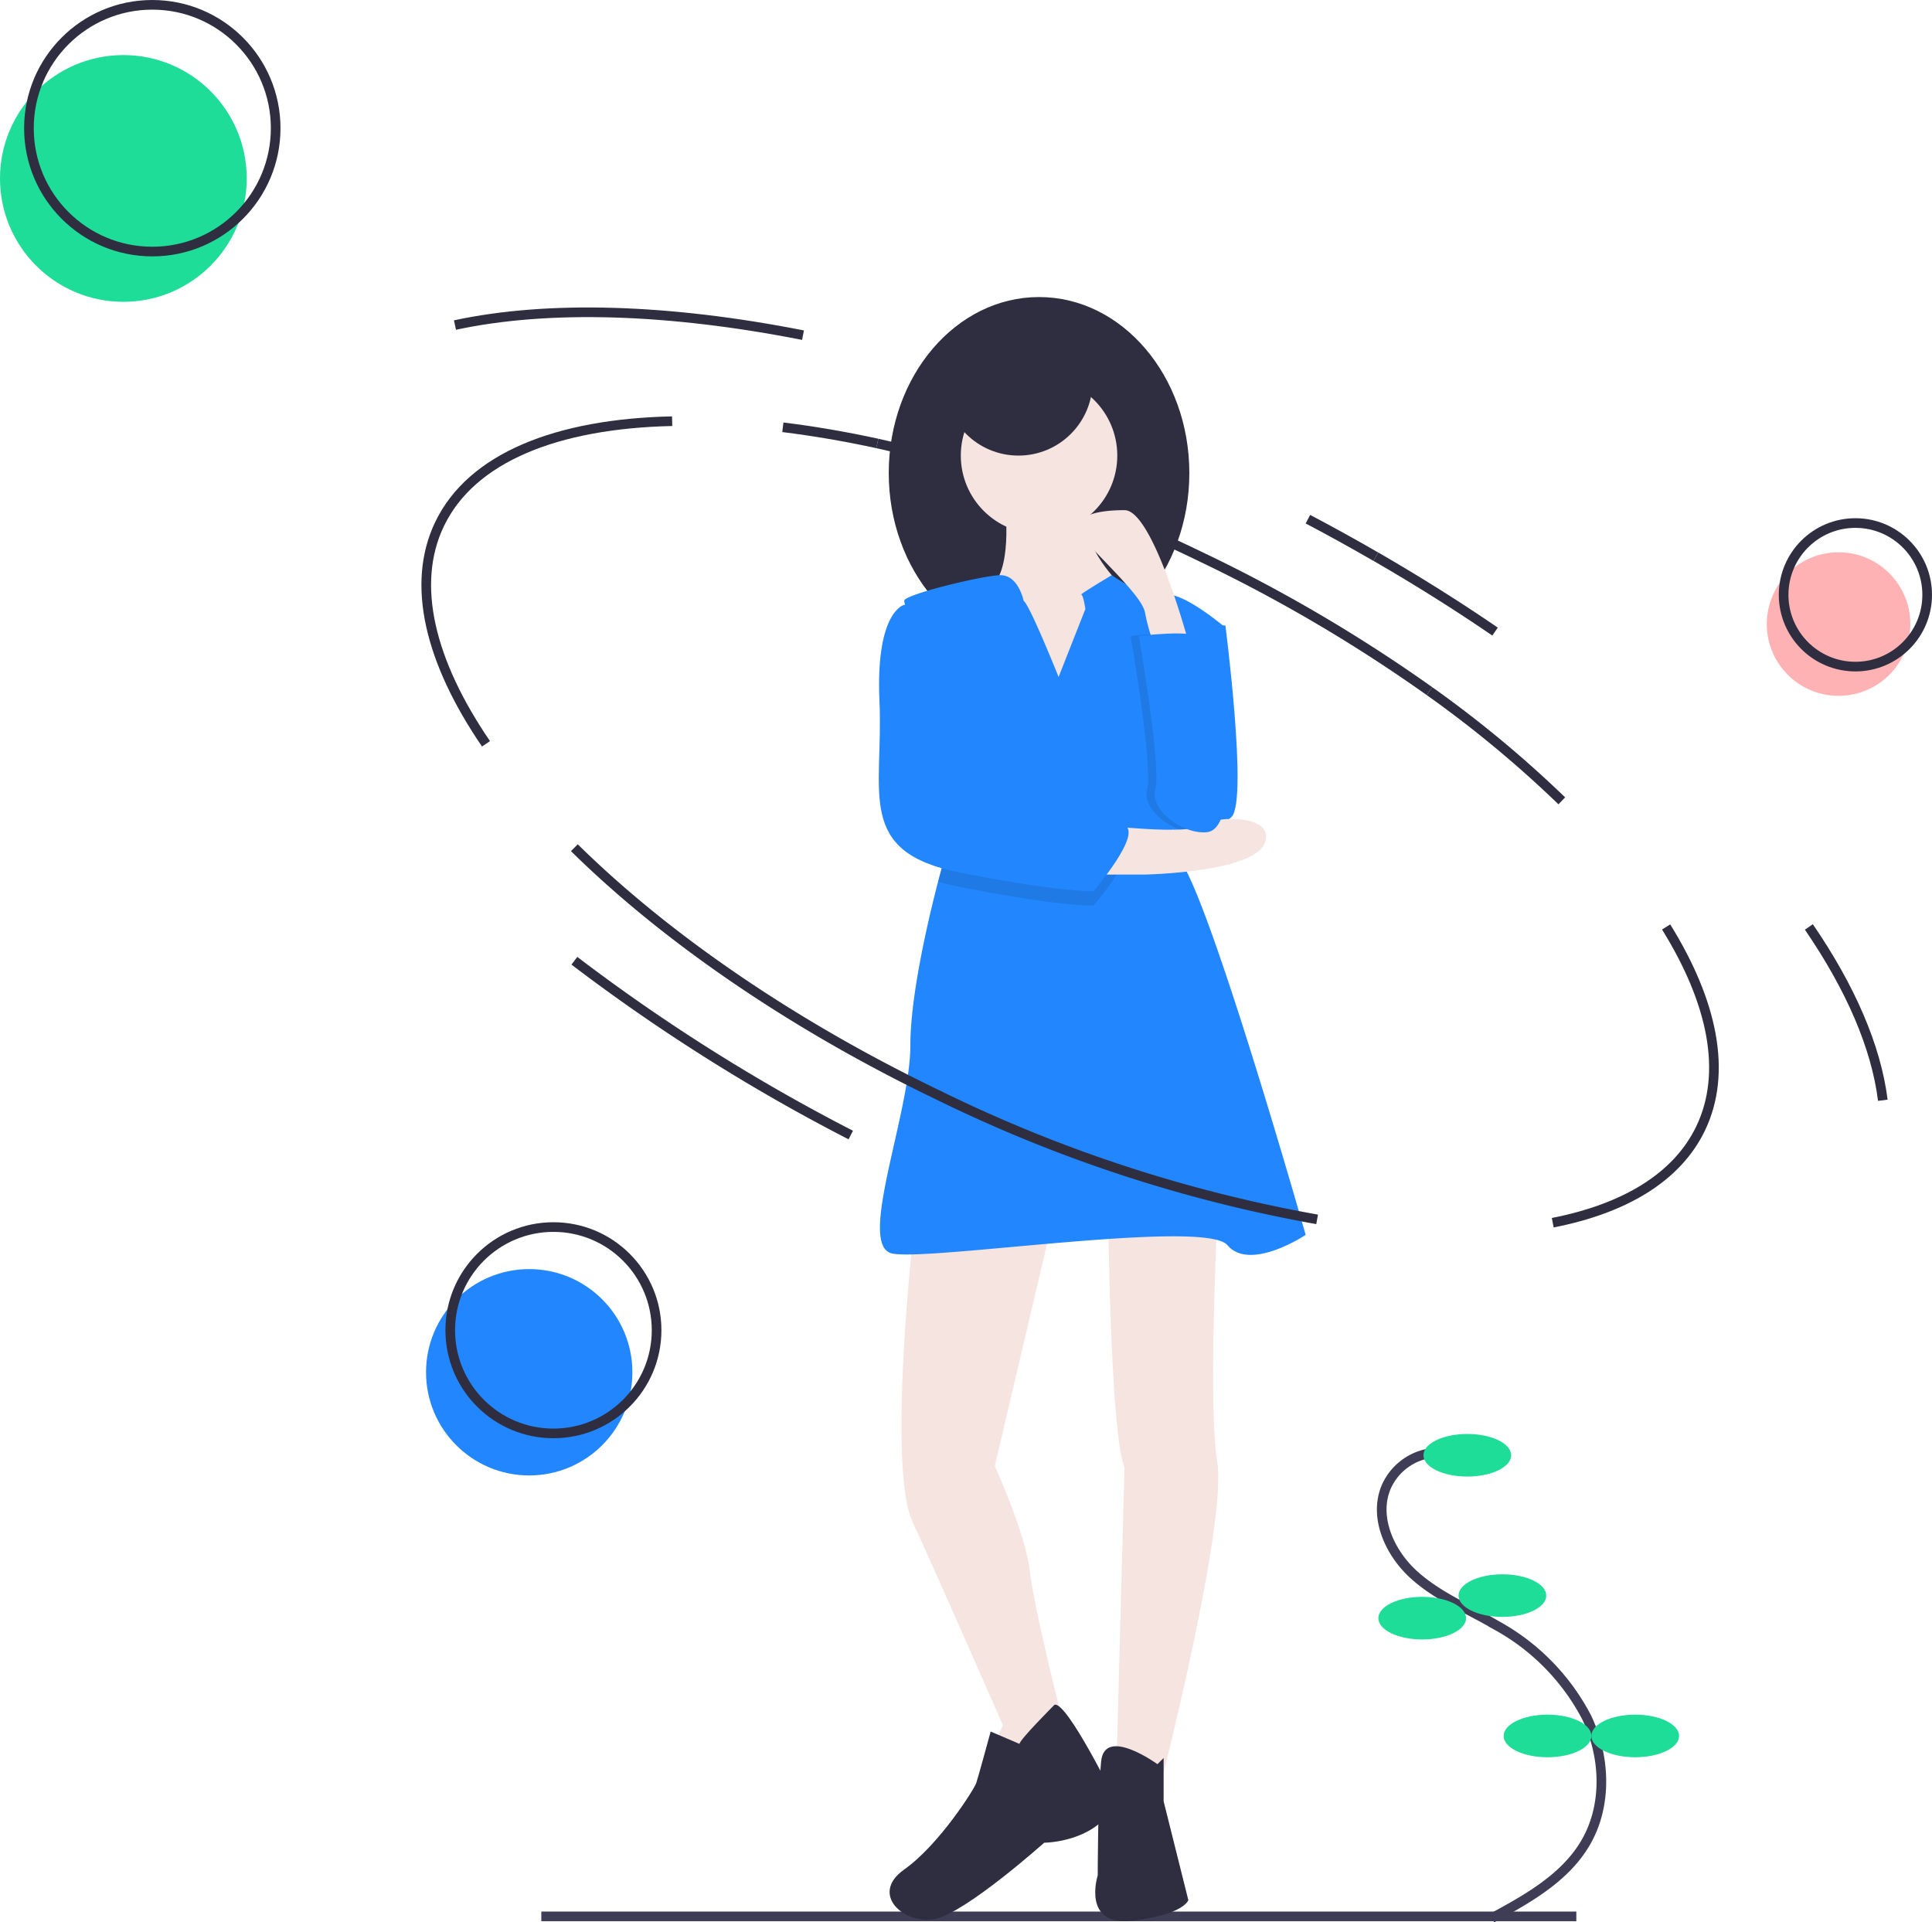
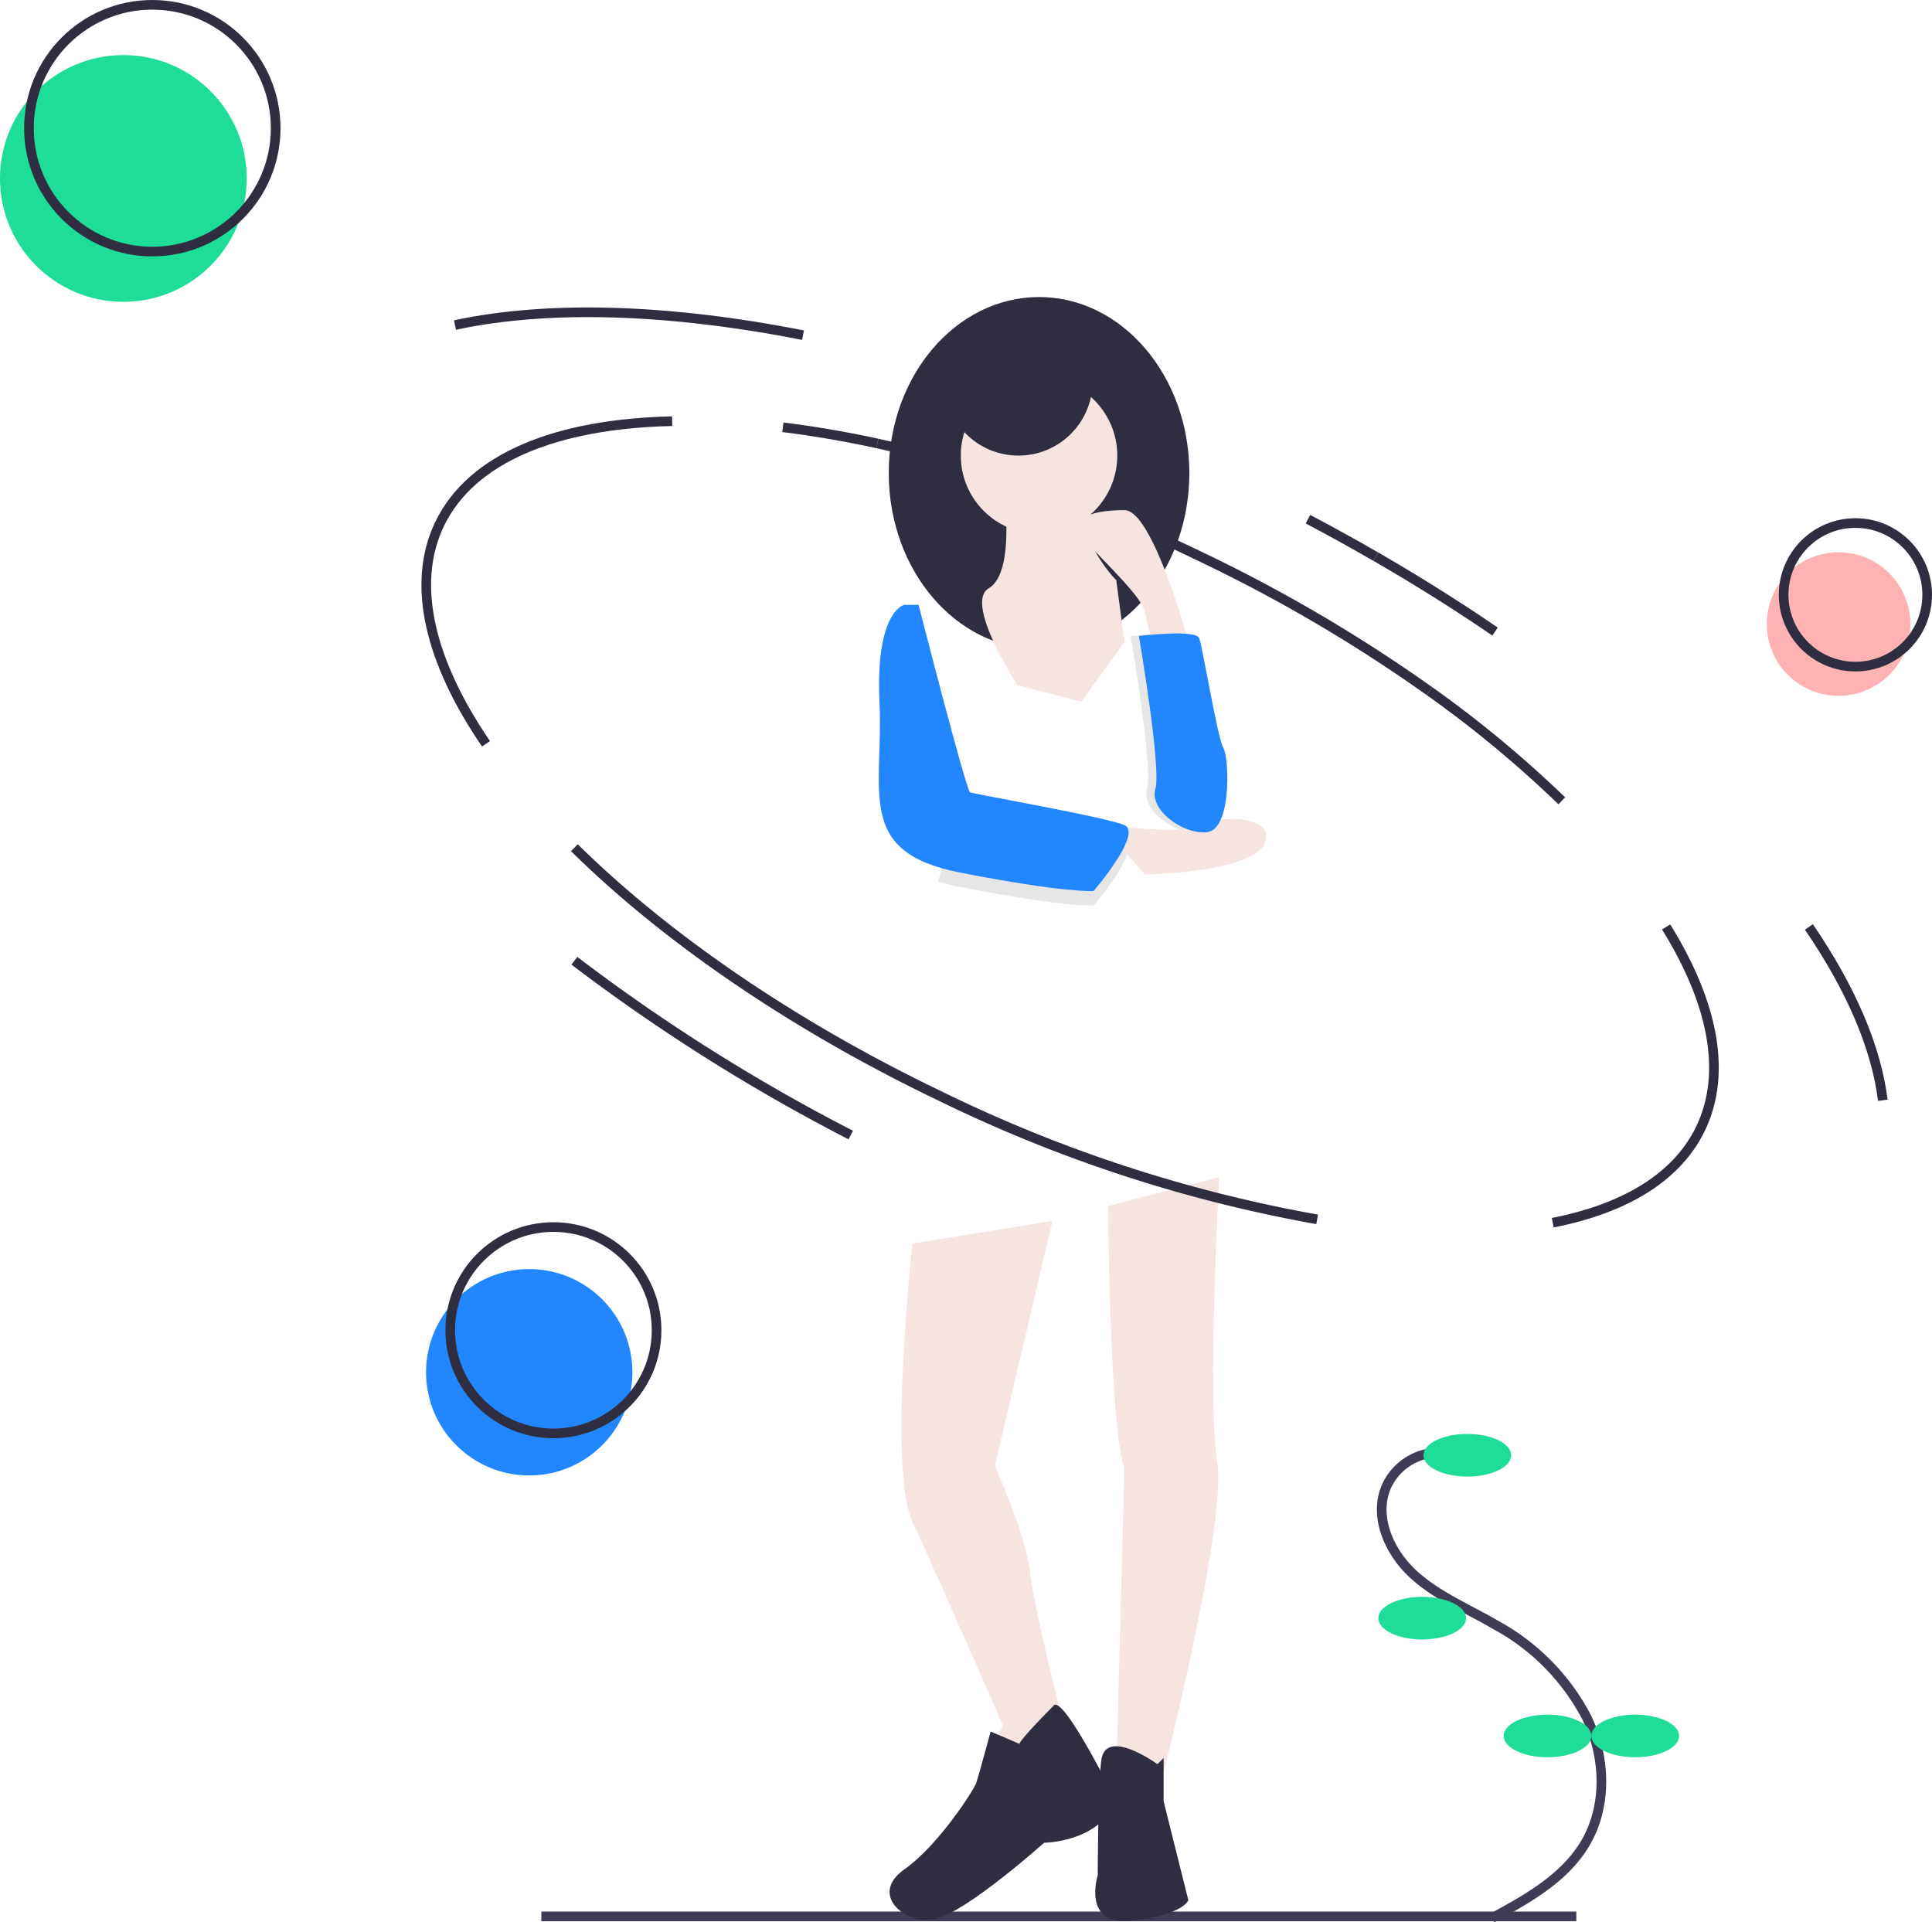
<svg xmlns="http://www.w3.org/2000/svg" id="undraw_in_thought_gjsf" width="200.289" height="199.287" viewBox="0 0 200.289 199.287">
  <path id="Tracé_6" data-name="Tracé 6" d="M749.9,256.8q3.6,1.9,7.035,3.888" transform="translate(-614.308 -202.979)" fill="none" stroke="#2f2e41" stroke-miterlimit="10" stroke-width="1" />
  <path id="Tracé_7" data-name="Tracé 7" d="M562.441,223.849a153.478,153.478,0,0,1,33.4,11.682,159.751,159.751,0,0,1,23.84,13.992" transform="translate(-471.492 -177.879)" fill="none" stroke="#2f2e41" stroke-miterlimit="10" stroke-width="1" />
  <line id="Ligne_1" data-name="Ligne 1" x2="107.299" transform="translate(56.118 198.666)" fill="none" stroke="#3f3d56" stroke-miterlimit="10" stroke-width="1" />
  <path id="Tracé_8" data-name="Tracé 8" d="M521.327,216.817c3.145.387,6.418.945,9.792,1.675" transform="translate(-440.169 -172.522)" fill="none" stroke="#2f2e41" stroke-miterlimit="10" stroke-width="1" />
  <path id="Tracé_9" data-name="Tracé 9" d="M372.294,247.6c-5.81-8.5-7.805-16.535-4.82-22.767,3.3-6.893,12.139-10.418,24.118-10.678" transform="translate(-321.91 -170.492)" fill="none" stroke="#2f2e41" stroke-miterlimit="10" stroke-width="1" />
  <path id="Tracé_10" data-name="Tracé 10" d="M868.208,434.318c4.842,7.8,6.345,15.1,3.583,20.87-2.431,5.074-7.861,8.324-15.338,9.789" transform="translate(-695.482 -338.223)" fill="none" stroke="#2f2e41" stroke-miterlimit="10" stroke-width="1" />
  <path id="Tracé_11" data-name="Tracé 11" d="M802.78,331.65A118.625,118.625,0,0,1,816.5,343.024" transform="translate(-654.591 -260.006)" fill="none" stroke="#2f2e41" stroke-miterlimit="10" stroke-width="1" />
  <path id="Tracé_12" data-name="Tracé 12" d="M378.605,168.081c9.644-2.072,22.123-1.7,36.08,1.048" transform="translate(-331.438 -134.384)" fill="none" stroke="#2f2e41" stroke-miterlimit="10" stroke-width="1" />
  <path id="Tracé_13" data-name="Tracé 13" d="M967.943,434.314c4.317,6.306,6.972,12.409,7.667,17.967" transform="translate(-780.419 -338.22)" fill="none" stroke="#2f2e41" stroke-miterlimit="10" stroke-width="1" />
  <path id="Tracé_14" data-name="Tracé 14" d="M779.444,273.12q6.5,3.756,12.36,7.769" transform="translate(-636.813 -215.415)" fill="none" stroke="#2f2e41" stroke-miterlimit="10" stroke-width="1" />
  <path id="Tracé_15" data-name="Tracé 15" d="M787.607,663.141a5.971,5.971,0,0,0-5.147,3.6c-1.287,3.111.37,6.765,2.858,9.033s5.683,3.565,8.586,5.269a23.013,23.013,0,0,1,9.355,9.546c1.951,4.079,2.159,9.132-.135,13.029-2.129,3.617-6,5.782-9.691,7.778" transform="translate(-638.77 -512.55)" fill="none" stroke="#3f3d56" stroke-miterlimit="10" stroke-width="1" />
  <ellipse id="Ellipse_1" data-name="Ellipse 1" cx="4.547" cy="2.208" rx="4.547" ry="2.208" transform="translate(147.568 148.654)" fill="#1edd98" />
-   <ellipse id="Ellipse_2" data-name="Ellipse 2" cx="4.547" cy="2.208" rx="4.547" ry="2.208" transform="translate(151.206 163.203)" fill="#1edd98" />
  <ellipse id="Ellipse_3" data-name="Ellipse 3" cx="4.547" cy="2.208" rx="4.547" ry="2.208" transform="translate(142.892 165.541)" fill="#1edd98" />
  <ellipse id="Ellipse_4" data-name="Ellipse 4" cx="4.547" cy="2.208" rx="4.547" ry="2.208" transform="translate(155.882 177.752)" fill="#1edd98" />
  <ellipse id="Ellipse_5" data-name="Ellipse 5" cx="4.547" cy="2.208" rx="4.547" ry="2.208" transform="translate(164.975 177.752)" fill="#1edd98" />
-   <path id="Tracé_16" data-name="Tracé 16" d="M690,303.075h2.561s2.348,18.143.64,19.85-6.4,2.775-7.044,0,0-13.02,0-13.02Z" transform="translate(-565.526 -238.236)" fill="#2287ff" />
  <ellipse id="Ellipse_6" data-name="Ellipse 6" cx="15.581" cy="18.249" rx="15.581" ry="18.249" transform="translate(92.136 30.794)" fill="#2f2e41" />
  <path id="Tracé_17" data-name="Tracé 17" d="M610.436,244.267s.854,7.044-1.708,8.538,2.988,10.032,2.988,10.032l6.617,1.708,4.482-6.19-.854-6.4s-5.123-5.123-2.775-9.818Z" transform="translate(-506.24 -191.808)" fill="#f5e4df" />
  <path id="Tracé_19" data-name="Tracé 19" d="M574.087,564.625s-2.561,23.265,0,28.815,9.391,21.131,9.391,21.131l-2.134,4.482,5.763-1.281,2.348-4.482s-2.775-10.886-3.2-14.727-3.628-10.886-3.628-10.886l5.976-25.4Z" transform="translate(-479.497 -435.708)" fill="#f5e4df" />
  <path id="Tracé_20" data-name="Tracé 20" d="M662.869,546.248s.213,23.479,1.708,27.121l-.854,31.8,4.7.627s6.83-26.68,5.763-33.083.213-29.455.213-29.455Z" transform="translate(-548.001 -421.219)" fill="#f5e4df" />
  <circle id="Ellipse_7" data-name="Ellipse 7" cx="8.111" cy="8.111" r="8.111" transform="translate(99.606 39.118)" fill="#f5e4df" />
-   <path id="Tracé_21" data-name="Tracé 21" d="M607.731,349.566s-5.763,3.842-8.111,1.067-31.162,1.708-34.791.854,1.921-14.514,1.921-21.558c0-5.27,1.912-13.287,2.875-16.992.324-1.247.54-2,.54-2s2.19-6.23,1.78-8.819a2.227,2.227,0,0,0-.16-.57,1.17,1.17,0,0,0-.126-.216c-1.022-1.364-3.953-11.31-5.091-15.581a19.272,19.272,0,0,1-.459-1.921c0-.64,7.9-2.561,9.872-2.653s2.508,2.653,2.508,2.653c.64.427,3.628,7.9,3.628,7.9l2.775-7.044s-.214-1.494-.427-1.494,3.157-2.015,3.157-2.015,3.46,2.442,5.381,2.015,6.4,3.415,6.4,3.415-7.9,19.85-4.7,24.119S607.731,349.566,607.731,349.566Z" transform="translate(-472.373 -221.549)" fill="#2287ff" />
  <path id="Tracé_22" data-name="Tracé 22" d="M584.882,772.847s-3.628,3.628-3.628,4.055l-2.988-1.281s-1.281,4.7-1.494,5.336-3.842,6.4-7.47,8.965,0,5.763,3.2,5.123,11.312-7.9,11.312-7.9,5.549,0,7.47-4.269C591.285,782.879,586.163,772.42,584.882,772.847Z" transform="translate(-475.564 -596.118)" fill="#2f2e41" />
  <path id="Tracé_23" data-name="Tracé 23" d="M663.746,792.793s-5.483-3.984-5.836-.284-.353,11.81-.353,11.81-1.708,5.336,3.629,4.7,5.763-2.134,5.763-2.134l-2.561-10.245v-4.482Z" transform="translate(-543.756 -609.908)" fill="#2f2e41" />
  <path id="Tracé_24" data-name="Tracé 24" d="M581.161,315.967c-1.022-1.364-3.953-11.31-5.091-15.581h1.035s2.6,10.175,4.181,15.8A1.172,1.172,0,0,0,581.161,315.967Z" transform="translate(-481.875 -236.188)" opacity="0.1" />
  <path id="Tracé_25" data-name="Tracé 25" d="M605.026,382.409s-2.988.213-13.874-1.921a21.762,21.762,0,0,1-2.248-.557c.324-1.246.54-2,.54-2s2.19-6.23,1.78-8.819a18.708,18.708,0,0,0,.995,3.056c.427.213,14.087,2.561,16.008,3.415S605.026,382.409,605.026,382.409Z" transform="translate(-491.652 -288.543)" opacity="0.1" />
  <path id="Tracé_26" data-name="Tracé 26" d="M672.727,306.818s5.887-.726,6.252.228,1.859,10.18,2.5,11.362.854,8.516-1.708,8.752-5.976-2.365-5.336-4.494S672.727,306.818,672.727,306.818Z" transform="translate(-555.512 -240.887)" opacity="0.1" />
-   <path id="Tracé_27" data-name="Tracé 27" d="M654.035,387.931s8.965,1.067,10.459,0,7.684-1.067,6.4,1.921-12.38,3.2-12.38,3.2h-6.4Z" transform="translate(-539.808 -302.389)" fill="#f5e4df" />
+   <path id="Tracé_27" data-name="Tracé 27" d="M654.035,387.931s8.965,1.067,10.459,0,7.684-1.067,6.4,1.921-12.38,3.2-12.38,3.2Z" transform="translate(-539.808 -302.389)" fill="#f5e4df" />
  <path id="Tracé_28" data-name="Tracé 28" d="M567.211,294.112h-1.494s-2.988.64-2.561,10.032-2.561,15.581,8.324,17.716,13.874,1.921,13.874,1.921,5.123-5.976,3.2-6.83-15.581-3.2-16.008-3.415S567.211,294.112,567.211,294.112Z" transform="translate(-471.981 -231.409)" fill="#2287ff" />
  <path id="Tracé_29" data-name="Tracé 29" d="M661.6,266.918s-3.74-14.031-6.728-14.031-6.4.64-3.842,3.415,5.763,5.763,5.976,7.257a20.116,20.116,0,0,0,1.067,3.629Z" transform="translate(-538.293 -200.001)" fill="#f5e4df" />
  <path id="Tracé_30" data-name="Tracé 30" d="M676.312,306.818s5.887-.726,6.252.228,1.859,10.18,2.5,11.362.854,8.516-1.708,8.752-5.976-2.365-5.336-4.494S676.312,306.818,676.312,306.818Z" transform="translate(-558.243 -240.887)" fill="#2287ff" />
  <circle id="Ellipse_8" data-name="Ellipse 8" cx="7.684" cy="7.684" r="7.684" transform="translate(97.899 31.861)" fill="#2f2e41" />
  <path id="Tracé_31" data-name="Tracé 31" d="M507.582,438.348a147.942,147.942,0,0,1-39.022-12.755c-15.494-7.421-28.623-16.549-37.978-25.773" transform="translate(-371.037 -311.941)" fill="none" stroke="#2f2e41" stroke-miterlimit="10" stroke-width="1" />
  <path id="Tracé_32" data-name="Tracé 32" d="M459.234,467.094a192.937,192.937,0,0,1-28.654-18.068" transform="translate(-371.035 -349.428)" fill="none" stroke="#2f2e41" stroke-miterlimit="10" stroke-width="1" />
  <circle id="Ellipse_9" data-name="Ellipse 9" cx="12.789" cy="12.789" r="12.789" transform="translate(0 5.71)" fill="#1edd98" />
  <circle id="Ellipse_10" data-name="Ellipse 10" cx="12.789" cy="12.789" r="12.789" transform="translate(3 0.5)" fill="none" stroke="#2f2e41" stroke-miterlimit="10" stroke-width="1" />
  <circle id="Ellipse_11" data-name="Ellipse 11" cx="7.441" cy="7.441" r="7.441" transform="translate(183.162 57.253)" fill="#ffb2b3" />
  <circle id="Ellipse_12" data-name="Ellipse 12" cx="7.441" cy="7.441" r="7.441" transform="translate(184.907 54.222)" fill="none" stroke="#2f2e41" stroke-miterlimit="10" stroke-width="1" />
  <circle id="Ellipse_13" data-name="Ellipse 13" cx="10.696" cy="10.696" r="10.696" transform="translate(44.167 131.563)" fill="#2287ff" />
  <circle id="Ellipse_14" data-name="Ellipse 14" cx="10.696" cy="10.696" r="10.696" transform="translate(46.676 127.205)" fill="none" stroke="#2f2e41" stroke-miterlimit="10" stroke-width="1" />
</svg>